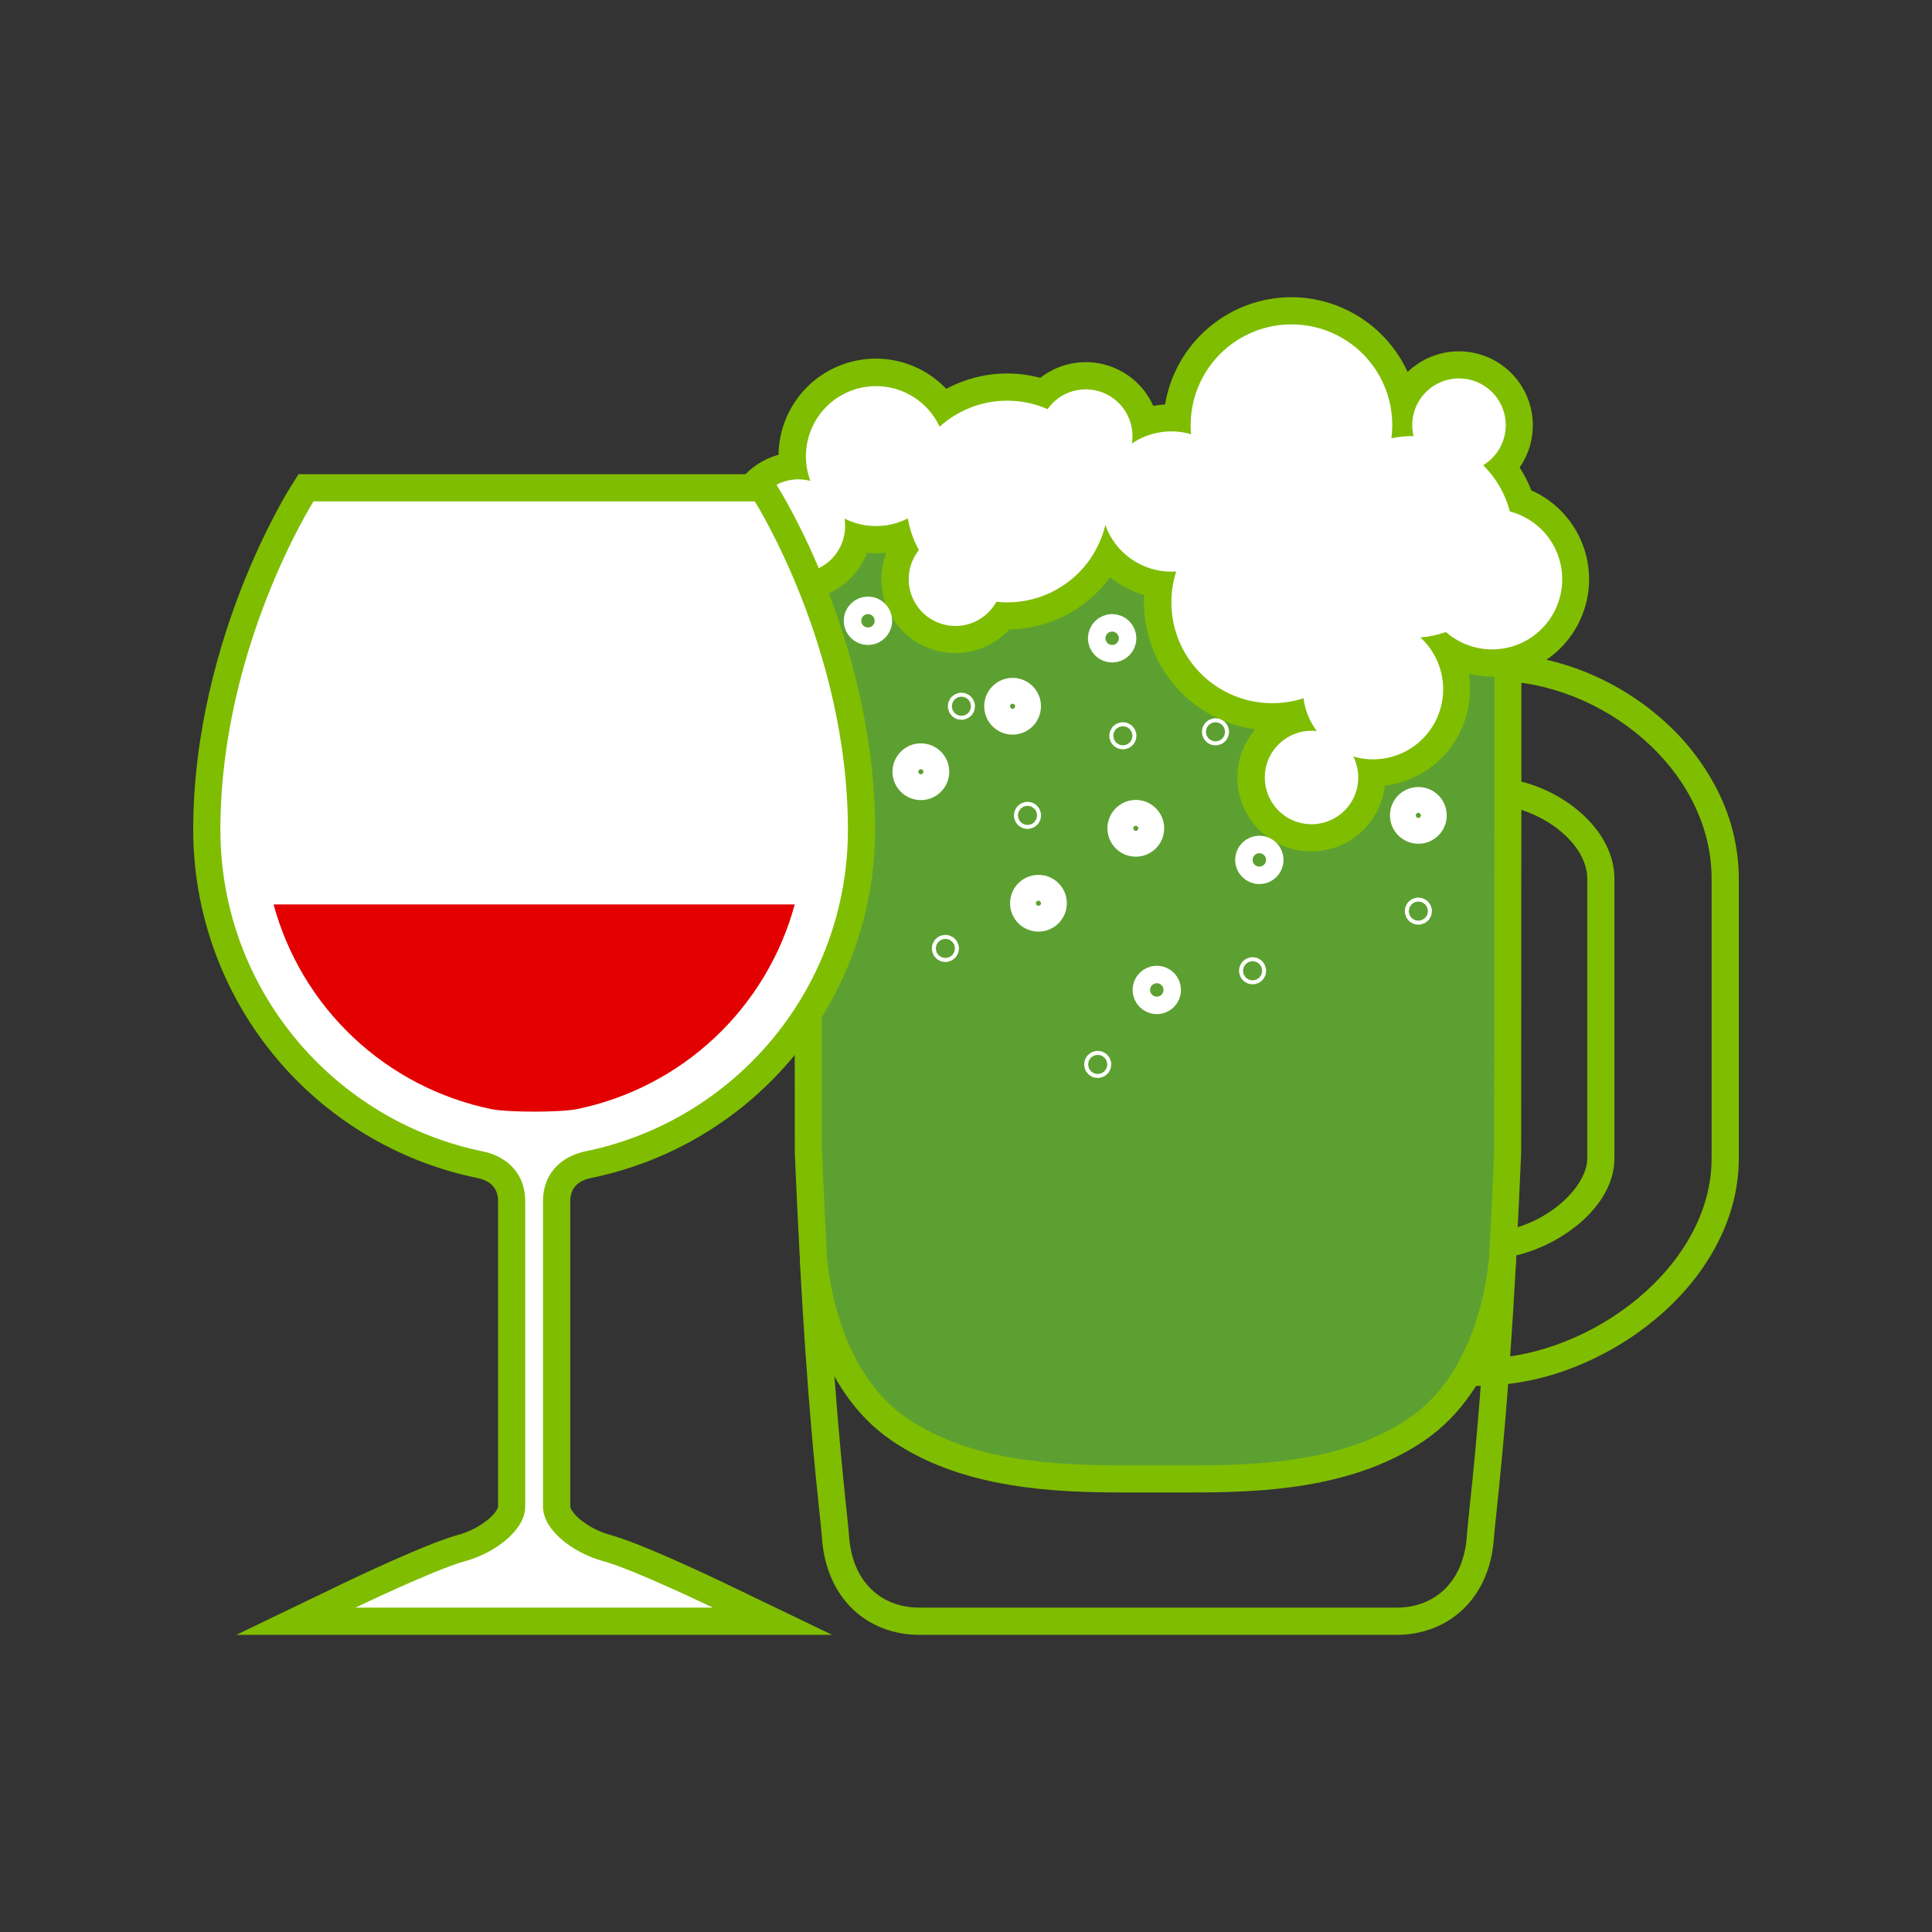
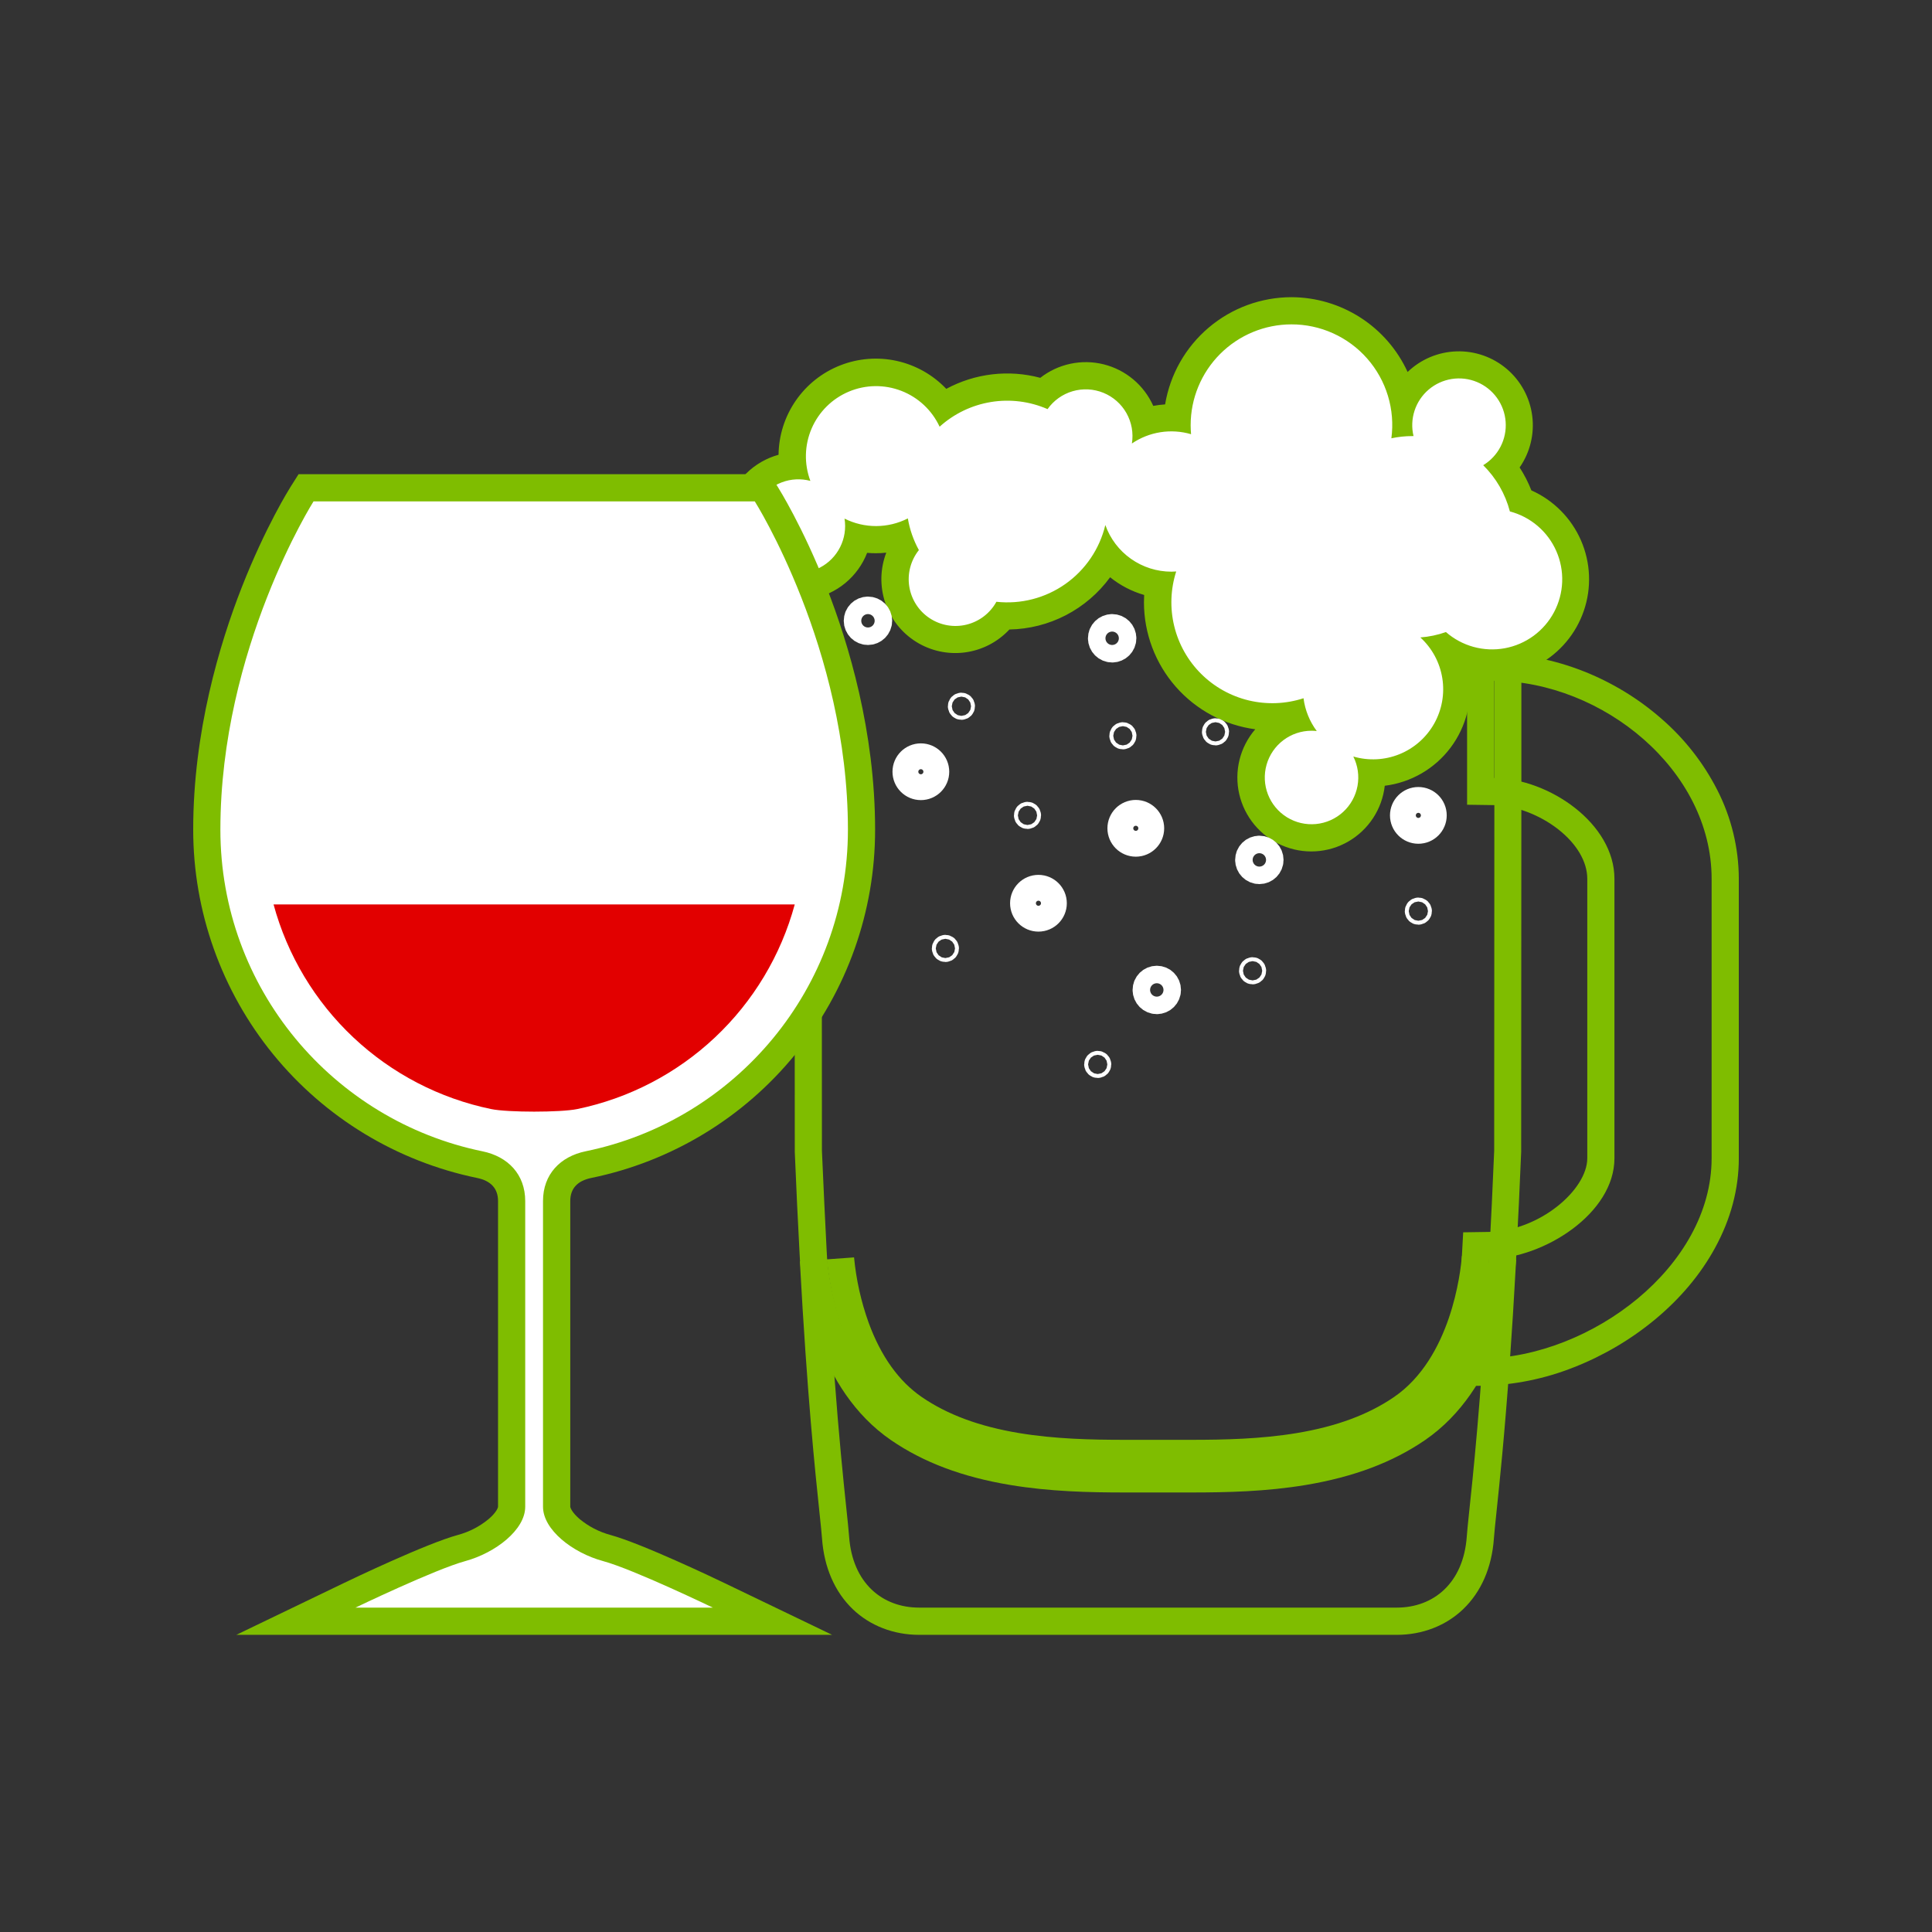
<svg xmlns="http://www.w3.org/2000/svg" width="250" height="250" viewBox="0 0 250 250" fill="none">
  <rect x="0" y="0" width="250" height="250" fill="#333333" stroke="none" />
  <g clip-path="url(#clip0_145:2690)">
    <path d="M106.978 161.972C106.992 162.245 107.007 162.514 107.021 162.783C106.973 162.264 106.963 161.972 106.963 161.972H106.978Z" fill="#7FBD00" />
    <path d="M192.677 162.799L192.658 163.141C192.392 168.005 192.12 172.275 191.854 176.014C190.877 189.696 189.981 196.277 189.801 198.822C189.371 204.863 185.49 208.024 180.745 208.024H118.93C114.188 208.024 110.306 204.863 109.874 198.822C109.642 195.573 108.25 185.761 107.011 163.017C107.292 166.197 108.887 177.913 117.285 183.675C125.65 189.414 136.795 189.83 145.6 189.83C147.088 189.83 148.507 189.818 149.838 189.818C151.168 189.818 152.589 189.83 154.077 189.83C162.88 189.83 174.015 189.416 182.378 183.675C190.983 177.772 192.447 165.624 192.675 162.799H192.677ZM189.17 162.516C188.996 164.678 187.753 175.722 180.39 180.774C177.067 183.05 172.954 184.579 167.815 185.436C163.188 186.205 158.478 186.313 154.077 186.313C153.318 186.313 152.575 186.313 151.853 186.313H149.838H147.822C147.102 186.313 146.36 186.313 145.6 186.313C141.198 186.313 136.485 186.205 131.854 185.436C126.713 184.579 122.598 183.054 119.275 180.774C116.308 178.739 113.997 175.507 112.406 171.166C111.424 168.437 110.789 165.594 110.515 162.706L103.502 163.213C104.453 180.675 105.484 190.457 106.038 195.712C106.2 197.256 106.318 198.371 106.369 199.078C106.638 202.831 108.024 205.999 110.358 208.237C112.593 210.373 115.638 211.548 118.932 211.548H180.745C184.043 211.548 187.089 210.373 189.321 208.237C191.663 205.999 193.045 202.831 193.31 199.078C193.36 198.364 193.48 197.239 193.643 195.681C194.03 192.009 194.678 185.862 195.363 176.27C195.646 172.296 195.919 167.945 196.171 163.339L196.188 163.046V162.996L189.17 162.522V162.516Z" fill="#7FBD00" />
    <path d="M192.725 161.991C192.725 161.991 192.725 162.197 192.687 162.562C192.697 162.374 192.707 162.184 192.718 161.991H192.725Z" fill="#7FBD00" />
    <path d="M193.364 88.088C207.406 88.194 221.483 99.647 221.483 113.714V149.879C221.483 163.9 205.862 175.612 191.862 175.801C192.129 172.062 192.4 167.792 192.667 162.928C199.792 162.818 208.908 157.019 208.908 149.879V113.714C208.908 106.564 200.477 100.767 193.358 100.665V88.088H193.364ZM189.841 84.544V88.086V100.663V104.133L193.31 104.182C196.035 104.22 199.223 105.424 201.631 107.311C204.04 109.197 205.393 111.523 205.393 113.714V149.879C205.393 153.955 199.196 159.309 192.615 159.411L189.336 159.46L189.156 162.735C188.905 167.301 188.636 171.613 188.355 175.55L188.082 179.37L191.912 179.318C195.946 179.223 199.931 178.41 203.68 176.918C207.483 175.424 211.026 173.336 214.173 170.73C217.444 168.009 220.049 164.906 221.909 161.506C223.961 157.762 225.002 153.851 225.002 149.879V113.714C224.99 109.711 224.033 105.768 222.207 102.206C220.421 98.712 217.978 95.594 215.013 93.022C208.966 87.709 201.085 84.629 193.393 84.571L189.851 84.544H189.841Z" fill="#7FBD00" />
-     <path d="M154.085 191.376C153.317 191.376 152.569 191.376 151.84 191.376H149.848H147.853C147.125 191.376 146.376 191.376 145.609 191.376C135.278 191.376 124.578 190.591 116.3 184.912C107.321 178.751 105.587 166.55 105.269 162.959V162.88V162.849L105.227 162.082C105.008 157.995 104.799 153.599 104.606 148.987V148.915C104.606 148.137 104.569 71.046 104.565 70.335L106.324 70.322V68.559H195.131L195.116 100.665L195.091 148.95V148.985C194.911 153.413 194.711 157.695 194.471 162.084L194.442 162.609V162.667V162.748C194.149 166.06 193.444 169.322 192.342 172.459C190.366 178.002 187.356 182.183 183.389 184.912C175.108 190.591 164.411 191.376 154.085 191.376Z" fill="#5DA032" />
    <path d="M193.372 70.318V88.088V100.665L193.347 148.915C193.153 153.673 192.934 158.029 192.727 161.991C192.717 162.182 192.707 162.373 192.696 162.562C192.696 162.562 192.696 162.578 192.696 162.586C192.468 165.41 191.003 177.559 182.399 183.462C174.036 189.201 162.899 189.615 154.095 189.615C152.608 189.615 151.199 189.605 149.858 189.605C148.518 189.605 147.107 189.615 145.619 189.615C136.814 189.615 125.67 189.201 117.306 183.462C108.897 177.696 107.302 165.984 107.021 162.799C107.006 162.531 106.992 162.262 106.977 161.988C106.771 158.026 106.564 153.678 106.357 148.913C106.357 148.913 106.32 70.316 106.315 70.316H193.372V70.318ZM196.889 66.799H106.32V70.316L102.802 70.341C102.802 71.228 102.844 148.133 102.844 148.915V149.058C103.034 153.663 103.243 158.078 103.464 162.177L103.504 162.893V162.955L103.516 163.112C103.851 166.898 105.693 179.765 115.309 186.361C119.497 189.232 124.537 191.129 130.712 192.154C135.847 193.01 140.908 193.126 145.609 193.126C146.378 193.126 147.131 193.126 147.862 193.126H149.848H151.834C152.565 193.126 153.315 193.126 154.085 193.126C158.788 193.126 163.848 193.01 168.981 192.154C175.157 191.119 180.193 189.228 184.381 186.361C194.105 179.688 195.88 166.726 196.192 162.884V162.81V162.727V162.694L196.219 162.179C196.451 157.855 196.658 153.44 196.84 149.058V148.987V148.917L196.865 100.667V88.09V70.32V66.801L196.889 66.799Z" fill="#7FBD00" />
    <path d="M169.704 108.413C167.82 108.413 166 107.731 164.579 106.495C163.158 105.258 162.232 103.55 161.971 101.684C161.71 99.819 162.132 97.922 163.16 96.343C164.187 94.764 165.751 93.61 167.562 93.093C167.486 92.896 167.417 92.697 167.355 92.497C165.216 92.899 163.015 92.824 160.909 92.278C158.802 91.733 156.842 90.729 155.167 89.34C153.492 87.951 152.144 86.209 151.218 84.239C150.293 82.27 149.813 80.12 149.813 77.944C149.812 77.163 149.873 76.383 149.997 75.612C147.412 75.232 145.05 73.933 143.343 71.954C142.076 74.303 140.196 76.264 137.902 77.629C135.609 78.993 132.988 79.71 130.319 79.703C130.152 79.703 129.984 79.703 129.814 79.692C128.602 81.245 126.847 82.282 124.902 82.595C122.957 82.908 120.965 82.475 119.327 81.381C117.688 80.288 116.523 78.615 116.066 76.699C115.608 74.782 115.892 72.764 116.861 71.048C116.622 70.525 116.415 69.987 116.24 69.439C114.52 69.912 112.71 69.957 110.968 69.567C110.691 70.99 110.022 72.308 109.038 73.373C108.053 74.438 106.792 75.208 105.395 75.596C103.998 75.984 102.52 75.976 101.127 75.572C99.734 75.168 98.482 74.385 97.509 73.309C96.537 72.233 95.883 70.908 95.621 69.482C95.359 68.055 95.499 66.584 96.026 65.233C96.553 63.882 97.446 62.705 98.604 61.832C99.763 60.96 101.141 60.427 102.585 60.294C102.535 59.863 102.509 59.43 102.509 58.997C102.508 56.713 103.23 54.487 104.571 52.638C105.911 50.789 107.802 49.411 109.973 48.701C112.144 47.991 114.484 47.986 116.658 48.686C118.832 49.385 120.729 50.755 122.079 52.598C123.96 51.336 126.107 50.523 128.352 50.221C130.597 49.918 132.882 50.135 135.03 50.853C136.017 49.882 137.246 49.19 138.588 48.85C139.931 48.51 141.34 48.534 142.671 48.918C144.002 49.303 145.206 50.035 146.161 51.039C147.115 52.043 147.785 53.283 148.102 54.631C149.221 54.253 150.394 54.061 151.575 54.062C151.83 54.062 152.084 54.062 152.339 54.089C152.57 50.519 154.086 47.153 156.607 44.614C159.128 42.075 162.483 40.534 166.051 40.277C169.62 40.02 173.161 41.064 176.02 43.215C178.878 45.367 180.861 48.481 181.602 51.981C182.048 50.928 182.721 49.986 183.571 49.222C184.421 48.457 185.429 47.889 186.524 47.556C187.618 47.224 188.772 47.136 189.904 47.299C191.036 47.462 192.118 47.871 193.075 48.498C194.031 49.125 194.838 49.954 195.439 50.928C196.039 51.901 196.419 52.994 196.551 54.13C196.683 55.266 196.563 56.417 196.201 57.502C195.839 58.586 195.244 59.578 194.456 60.408C195.476 61.724 196.268 63.201 196.798 64.779C198.225 65.307 199.524 66.129 200.612 67.191C201.699 68.254 202.551 69.533 203.112 70.947C203.672 72.36 203.929 73.876 203.865 75.395C203.801 76.915 203.418 78.403 202.741 79.765C202.064 81.126 201.107 82.33 199.934 83.297C198.761 84.265 197.398 84.975 195.932 85.38C194.467 85.786 192.932 85.879 191.428 85.652C189.925 85.426 188.486 84.885 187.205 84.066C188.089 85.716 188.531 87.567 188.486 89.439C188.442 91.311 187.913 93.139 186.952 94.746C185.99 96.352 184.628 97.682 183 98.605C181.371 99.528 179.531 100.013 177.659 100.013H177.485C177.499 100.22 177.508 100.407 177.508 100.605C177.505 102.674 176.682 104.658 175.219 106.122C173.756 107.586 171.773 108.41 169.704 108.413V108.413Z" fill="white" />
    <path d="M167.109 41.974C168.966 41.97 170.803 42.363 172.496 43.128C174.189 43.892 175.698 45.01 176.923 46.406C178.148 47.802 179.061 49.444 179.599 51.222C180.137 52.999 180.289 54.871 180.044 56.713C180.935 56.525 181.842 56.429 182.752 56.429H182.91C182.649 55.343 182.694 54.205 183.041 53.142C183.387 52.08 184.021 51.134 184.872 50.41C185.723 49.686 186.758 49.211 187.862 49.039C188.966 48.867 190.097 49.004 191.128 49.435C192.159 49.865 193.05 50.573 193.704 51.48C194.357 52.386 194.747 53.456 194.829 54.571C194.912 55.685 194.685 56.801 194.172 57.794C193.66 58.787 192.882 59.618 191.926 60.197C193.594 61.844 194.787 63.911 195.379 66.18C196.703 66.527 197.931 67.169 198.971 68.058C200.012 68.947 200.837 70.059 201.387 71.312C201.937 72.565 202.196 73.927 202.145 75.294C202.095 76.661 201.735 78 201.094 79.209C200.453 80.418 199.547 81.466 198.444 82.275C197.34 83.084 196.068 83.633 194.723 83.882C193.377 84.13 191.993 84.07 190.673 83.708C189.354 83.345 188.133 82.689 187.103 81.788C186.035 82.165 184.922 82.399 183.793 82.485C185.308 83.869 186.309 85.724 186.633 87.75C186.958 89.775 186.587 91.85 185.58 93.638C184.574 95.425 182.992 96.819 181.092 97.591C179.192 98.364 177.086 98.47 175.118 97.893C175.709 99.069 175.899 100.407 175.661 101.702C175.423 102.997 174.769 104.178 173.798 105.068C172.827 105.957 171.593 106.506 170.282 106.63C168.971 106.754 167.656 106.447 166.535 105.756C165.415 105.065 164.55 104.027 164.073 102.799C163.596 101.572 163.532 100.223 163.892 98.956C164.251 97.69 165.014 96.575 166.064 95.781C167.114 94.987 168.395 94.558 169.712 94.558C169.938 94.558 170.164 94.57 170.388 94.595C169.462 93.351 168.872 91.89 168.675 90.352C166.389 91.097 163.941 91.195 161.602 90.638C159.263 90.08 157.124 88.887 155.42 87.19C153.716 85.494 152.513 83.36 151.945 81.023C151.377 78.687 151.465 76.239 152.2 73.949C151.993 73.963 151.787 73.974 151.58 73.974C149.706 73.974 147.878 73.394 146.346 72.313C144.815 71.233 143.656 69.704 143.029 67.939C142.292 71.027 140.453 73.74 137.858 75.568C135.262 77.397 132.089 78.215 128.933 77.87C128.529 78.603 127.977 79.245 127.312 79.754C126.647 80.263 125.883 80.628 125.07 80.827C124.256 81.026 123.41 81.053 122.585 80.908C121.761 80.763 120.975 80.448 120.278 79.983C119.581 79.519 118.989 78.914 118.538 78.209C118.087 77.503 117.787 76.711 117.658 75.884C117.528 75.056 117.572 74.211 117.787 73.402C118.001 72.592 118.381 71.836 118.903 71.181C118.201 69.904 117.718 68.519 117.475 67.082C116.208 67.729 114.805 68.069 113.382 68.073C111.958 68.077 110.554 67.746 109.282 67.107C109.333 67.427 109.359 67.75 109.359 68.073C109.36 69.338 108.964 70.571 108.229 71.599C107.493 72.628 106.453 73.4 105.256 73.807C104.059 74.215 102.765 74.237 101.554 73.872C100.344 73.506 99.278 72.77 98.507 71.768C97.736 70.766 97.298 69.547 97.255 68.283C97.212 67.019 97.566 65.774 98.266 64.721C98.967 63.669 99.98 62.862 101.163 62.415C102.346 61.967 103.639 61.901 104.861 62.226C104.037 60.029 104.096 57.598 105.026 55.443C105.956 53.288 107.685 51.578 109.849 50.671C112.013 49.763 114.445 49.73 116.633 50.577C118.822 51.424 120.597 53.087 121.586 55.215C123.449 53.532 125.757 52.423 128.235 52.019C130.712 51.615 133.253 51.935 135.554 52.939C136.342 51.823 137.486 51.007 138.797 50.624C140.109 50.241 141.512 50.313 142.777 50.828C144.043 51.344 145.096 52.273 145.766 53.464C146.436 54.655 146.683 56.038 146.467 57.387C147.576 56.635 148.837 56.137 150.16 55.929C151.484 55.721 152.837 55.809 154.122 56.185C154.089 55.802 154.069 55.415 154.069 55.022C154.069 51.563 155.442 48.245 157.888 45.798C160.333 43.352 163.65 41.976 167.109 41.974V41.974ZM167.109 38.456C163.184 38.462 159.389 39.859 156.396 42.399C153.404 44.939 151.408 48.457 150.764 52.329C150.25 52.361 149.738 52.426 149.231 52.521C148.639 51.196 147.753 50.022 146.64 49.09C145.527 48.158 144.216 47.492 142.807 47.142C141.398 46.792 139.928 46.768 138.508 47.071C137.088 47.373 135.756 47.996 134.612 48.89C130.524 47.797 126.172 48.308 122.447 50.318C120.721 48.504 118.494 47.246 116.05 46.704C113.606 46.163 111.056 46.363 108.726 47.278C106.395 48.194 104.391 49.783 102.97 51.844C101.548 53.905 100.773 56.342 100.744 58.846C99.17 59.28 97.734 60.109 96.571 61.255C95.408 62.401 94.558 63.825 94.101 65.393C93.644 66.96 93.596 68.618 93.961 70.209C94.326 71.8 95.092 73.272 96.186 74.483C97.28 75.695 98.666 76.606 100.212 77.131C101.757 77.656 103.412 77.776 105.017 77.481C106.623 77.186 108.126 76.485 109.385 75.445C110.643 74.405 111.614 73.06 112.206 71.539C112.578 71.572 112.955 71.588 113.333 71.588C113.785 71.588 114.236 71.564 114.684 71.514C113.889 73.587 113.839 75.873 114.545 77.978C115.25 80.084 116.666 81.878 118.55 83.054C120.434 84.23 122.668 84.713 124.869 84.422C127.071 84.131 129.102 83.082 130.615 81.457C133.162 81.412 135.663 80.778 137.925 79.606C140.186 78.433 142.145 76.753 143.649 74.698C144.951 75.747 146.448 76.526 148.054 76.99C148.036 77.307 148.027 77.626 148.027 77.944C148.032 81.962 149.495 85.841 152.143 88.862C154.792 91.882 158.447 93.839 162.429 94.369C161.452 95.505 160.755 96.853 160.395 98.307C160.034 99.761 160.02 101.279 160.354 102.739C160.687 104.2 161.359 105.561 162.315 106.714C163.27 107.868 164.484 108.78 165.857 109.379C167.23 109.978 168.724 110.246 170.219 110.161C171.715 110.077 173.17 109.643 174.466 108.893C175.763 108.144 176.866 107.101 177.686 105.847C178.506 104.594 179.02 103.165 179.188 101.677C180.865 101.469 182.484 100.925 183.947 100.078C185.41 99.231 186.688 98.097 187.703 96.746C188.719 95.394 189.452 93.852 189.859 92.211C190.265 90.57 190.337 88.864 190.07 87.194C193.124 87.934 196.344 87.505 199.097 85.993C201.851 84.48 203.94 81.992 204.953 79.018C205.967 76.044 205.832 72.799 204.575 69.919C203.318 67.04 201.03 64.734 198.16 63.455C197.754 62.418 197.245 61.425 196.639 60.49C197.993 58.54 198.574 56.156 198.268 53.801C197.963 51.447 196.793 49.29 194.986 47.749C193.179 46.209 190.865 45.395 188.491 45.466C186.118 45.537 183.856 46.487 182.144 48.133C180.824 45.252 178.706 42.81 176.042 41.096C173.377 39.381 170.278 38.465 167.109 38.456V38.456Z" fill="#7FBD00" />
    <path d="M38.287 209.785L45.232 206.442C45.658 206.235 55.691 201.418 59.735 200.313C63.182 199.372 66.205 196.873 66.205 194.967V155.418C66.205 152.962 64.703 151.242 62.086 150.704C52.108 148.646 43.147 143.209 36.711 135.312C30.276 127.414 26.761 117.539 26.759 107.352C26.759 94.957 30.102 83.826 32.907 76.67C35.947 68.915 38.959 64.128 39.087 63.927L39.605 63.099H98.633L99.153 63.927C99.279 64.134 102.291 68.915 105.331 76.67C108.136 83.834 111.482 94.965 111.482 107.352C111.478 117.538 107.962 127.411 101.526 135.307C95.091 143.202 86.13 148.638 76.154 150.696C73.537 151.234 72.035 152.953 72.035 155.409V194.967C72.035 196.873 75.058 199.372 78.505 200.311C82.549 201.418 92.573 206.237 93.01 206.442L99.957 209.785H38.287Z" fill="white" />
    <path d="M97.667 64.877C97.667 64.877 109.721 83.898 109.721 107.352C109.721 127.886 95.153 145.007 75.79 148.973C72.507 149.649 70.266 151.952 70.266 155.409V194.967C70.266 197.951 74.09 200.932 78.031 202.002C81.972 203.071 92.24 208.026 92.24 208.026H45.996C45.996 208.026 56.262 203.086 60.199 202.008C64.136 200.93 67.963 197.951 67.963 194.974V155.418C67.963 151.96 65.725 149.658 62.44 148.981C43.085 145.007 28.517 127.894 28.517 107.352C28.517 83.898 40.573 64.877 40.573 64.877H97.676H97.667ZM99.61 61.359H38.636L37.602 62.994C37.472 63.201 34.37 68.125 31.271 76.028C28.41 83.334 25 94.69 25 107.352C25.001 117.945 28.655 128.214 35.347 136.425C42.039 144.637 51.359 150.289 61.734 152.428C63.532 152.798 64.446 153.804 64.446 155.418V194.967C64.446 195.085 64.24 195.706 63.236 196.56C62.078 197.521 60.727 198.221 59.274 198.615C55.136 199.744 45.551 204.338 44.471 204.857L30.586 211.544H107.666L93.769 204.857C92.689 204.338 83.094 199.744 78.966 198.617C77.513 198.222 76.162 197.521 75.002 196.56C74.007 195.706 73.794 195.085 73.792 194.967V155.418C73.792 153.804 74.706 152.798 76.506 152.428C86.886 150.299 96.212 144.65 102.905 136.436C109.598 128.222 113.249 117.948 113.238 107.352C113.238 94.682 109.828 83.325 106.969 76.028C103.866 68.117 100.762 63.201 100.638 62.994L99.604 61.359H99.61Z" fill="#7FBD00" />
    <path d="M35.398 117.033C37.186 123.619 40.765 129.581 45.737 134.256C50.71 138.931 56.881 142.136 63.565 143.515C65.713 143.956 72.53 143.956 74.677 143.515C81.361 142.136 87.531 138.931 92.503 134.256C97.475 129.581 101.053 123.619 102.84 117.033H35.398Z" fill="#E20000" />
    <path d="M134.374 118.551C135.298 118.551 136.046 117.803 136.046 116.879C136.046 115.956 135.298 115.208 134.374 115.208C133.451 115.208 132.703 115.956 132.703 116.879C132.703 117.803 133.451 118.551 134.374 118.551Z" stroke="white" stroke-width="4" stroke-miterlimit="10" />
    <path d="M132.957 105.765C133.098 105.765 133.212 105.651 133.212 105.511C133.212 105.37 133.098 105.256 132.957 105.256C132.817 105.256 132.703 105.37 132.703 105.511C132.703 105.651 132.817 105.765 132.957 105.765Z" stroke="white" stroke-width="3" stroke-miterlimit="10" />
    <path d="M142.044 137.989C142.184 137.989 142.298 137.875 142.298 137.734C142.298 137.594 142.184 137.48 142.044 137.48C141.903 137.48 141.789 137.594 141.789 137.734C141.789 137.875 141.903 137.989 142.044 137.989Z" stroke="white" stroke-width="3" stroke-miterlimit="10" />
    <path d="M183.534 118.154C183.675 118.154 183.789 118.04 183.789 117.899C183.789 117.759 183.675 117.645 183.534 117.645C183.394 117.645 183.28 117.759 183.28 117.899C183.28 118.04 183.394 118.154 183.534 118.154Z" stroke="white" stroke-width="3" stroke-miterlimit="10" />
    <path d="M122.333 122.981C122.474 122.981 122.588 122.867 122.588 122.726C122.588 122.586 122.474 122.472 122.333 122.472C122.193 122.472 122.079 122.586 122.079 122.726C122.079 122.867 122.193 122.981 122.333 122.981Z" stroke="white" stroke-width="3" stroke-miterlimit="10" />
    <path d="M124.406 91.642C124.547 91.642 124.661 91.529 124.661 91.388C124.661 91.248 124.547 91.134 124.406 91.134C124.266 91.134 124.152 91.248 124.152 91.388C124.152 91.529 124.266 91.642 124.406 91.642Z" stroke="white" stroke-width="3" stroke-miterlimit="10" />
    <path d="M145.3 95.464C145.441 95.464 145.555 95.35 145.555 95.209C145.555 95.069 145.441 94.955 145.3 94.955C145.16 94.955 145.046 95.069 145.046 95.209C145.046 95.35 145.16 95.464 145.3 95.464Z" stroke="white" stroke-width="3" stroke-miterlimit="10" />
    <path d="M162.084 125.871C162.224 125.871 162.338 125.757 162.338 125.617C162.338 125.476 162.224 125.362 162.084 125.362C161.943 125.362 161.829 125.476 161.829 125.617C161.829 125.757 161.943 125.871 162.084 125.871Z" stroke="white" stroke-width="3" stroke-miterlimit="10" />
    <path d="M157.284 94.953C157.424 94.953 157.538 94.839 157.538 94.698C157.538 94.558 157.424 94.444 157.284 94.444C157.143 94.444 157.029 94.558 157.029 94.698C157.029 94.839 157.143 94.953 157.284 94.953Z" stroke="white" stroke-width="3" stroke-miterlimit="10" />
    <path d="M146.972 108.854C147.895 108.854 148.644 108.106 148.644 107.182C148.644 106.259 147.895 105.511 146.972 105.511C146.049 105.511 145.3 106.259 145.3 107.182C145.3 108.106 146.049 108.854 146.972 108.854Z" stroke="white" stroke-width="4" stroke-miterlimit="10" />
    <path d="M162.959 112.402C163.584 112.402 164.09 111.896 164.09 111.271C164.09 110.646 163.584 110.139 162.959 110.139C162.334 110.139 161.827 110.646 161.827 111.271C161.827 111.896 162.334 112.402 162.959 112.402Z" stroke="white" stroke-width="4" stroke-miterlimit="10" />
    <path d="M149.689 129.229C150.314 129.229 150.82 128.722 150.82 128.097C150.82 127.472 150.314 126.966 149.689 126.966C149.064 126.966 148.557 127.472 148.557 128.097C148.557 128.722 149.064 129.229 149.689 129.229Z" stroke="white" stroke-width="4" stroke-miterlimit="10" />
    <path d="M143.912 83.725C144.537 83.725 145.044 83.218 145.044 82.593C145.044 81.968 144.537 81.461 143.912 81.461C143.287 81.461 142.78 81.968 142.78 82.593C142.78 83.218 143.287 83.725 143.912 83.725Z" stroke="white" stroke-width="4" stroke-miterlimit="10" />
    <path d="M112.313 81.461C112.938 81.461 113.445 80.955 113.445 80.33C113.445 79.705 112.938 79.198 112.313 79.198C111.688 79.198 111.182 79.705 111.182 80.33C111.182 80.955 111.688 81.461 112.313 81.461Z" stroke="white" stroke-width="4" stroke-miterlimit="10" />
    <path d="M119.159 101.534C120.083 101.534 120.831 100.786 120.831 99.862C120.831 98.939 120.083 98.191 119.159 98.191C118.236 98.191 117.488 98.939 117.488 99.862C117.488 100.786 118.236 101.534 119.159 101.534Z" stroke="white" stroke-width="4" stroke-miterlimit="10" />
-     <path d="M131.029 93.06C131.952 93.06 132.701 92.311 132.701 91.388C132.701 90.465 131.952 89.716 131.029 89.716C130.106 89.716 129.357 90.465 129.357 91.388C129.357 92.311 130.106 93.06 131.029 93.06Z" stroke="white" stroke-width="4" stroke-miterlimit="10" />
    <path d="M183.534 107.182C184.458 107.182 185.206 106.434 185.206 105.511C185.206 104.587 184.458 103.839 183.534 103.839C182.611 103.839 181.863 104.587 181.863 105.511C181.863 106.434 182.611 107.182 183.534 107.182Z" stroke="white" stroke-width="4" stroke-miterlimit="10" />
  </g>
  <defs>
    <clipPath id="clip0_145:2690">
      <rect width="200" height="173.087" fill="white" transform="translate(25 38.456)" />
    </clipPath>
  </defs>
</svg>